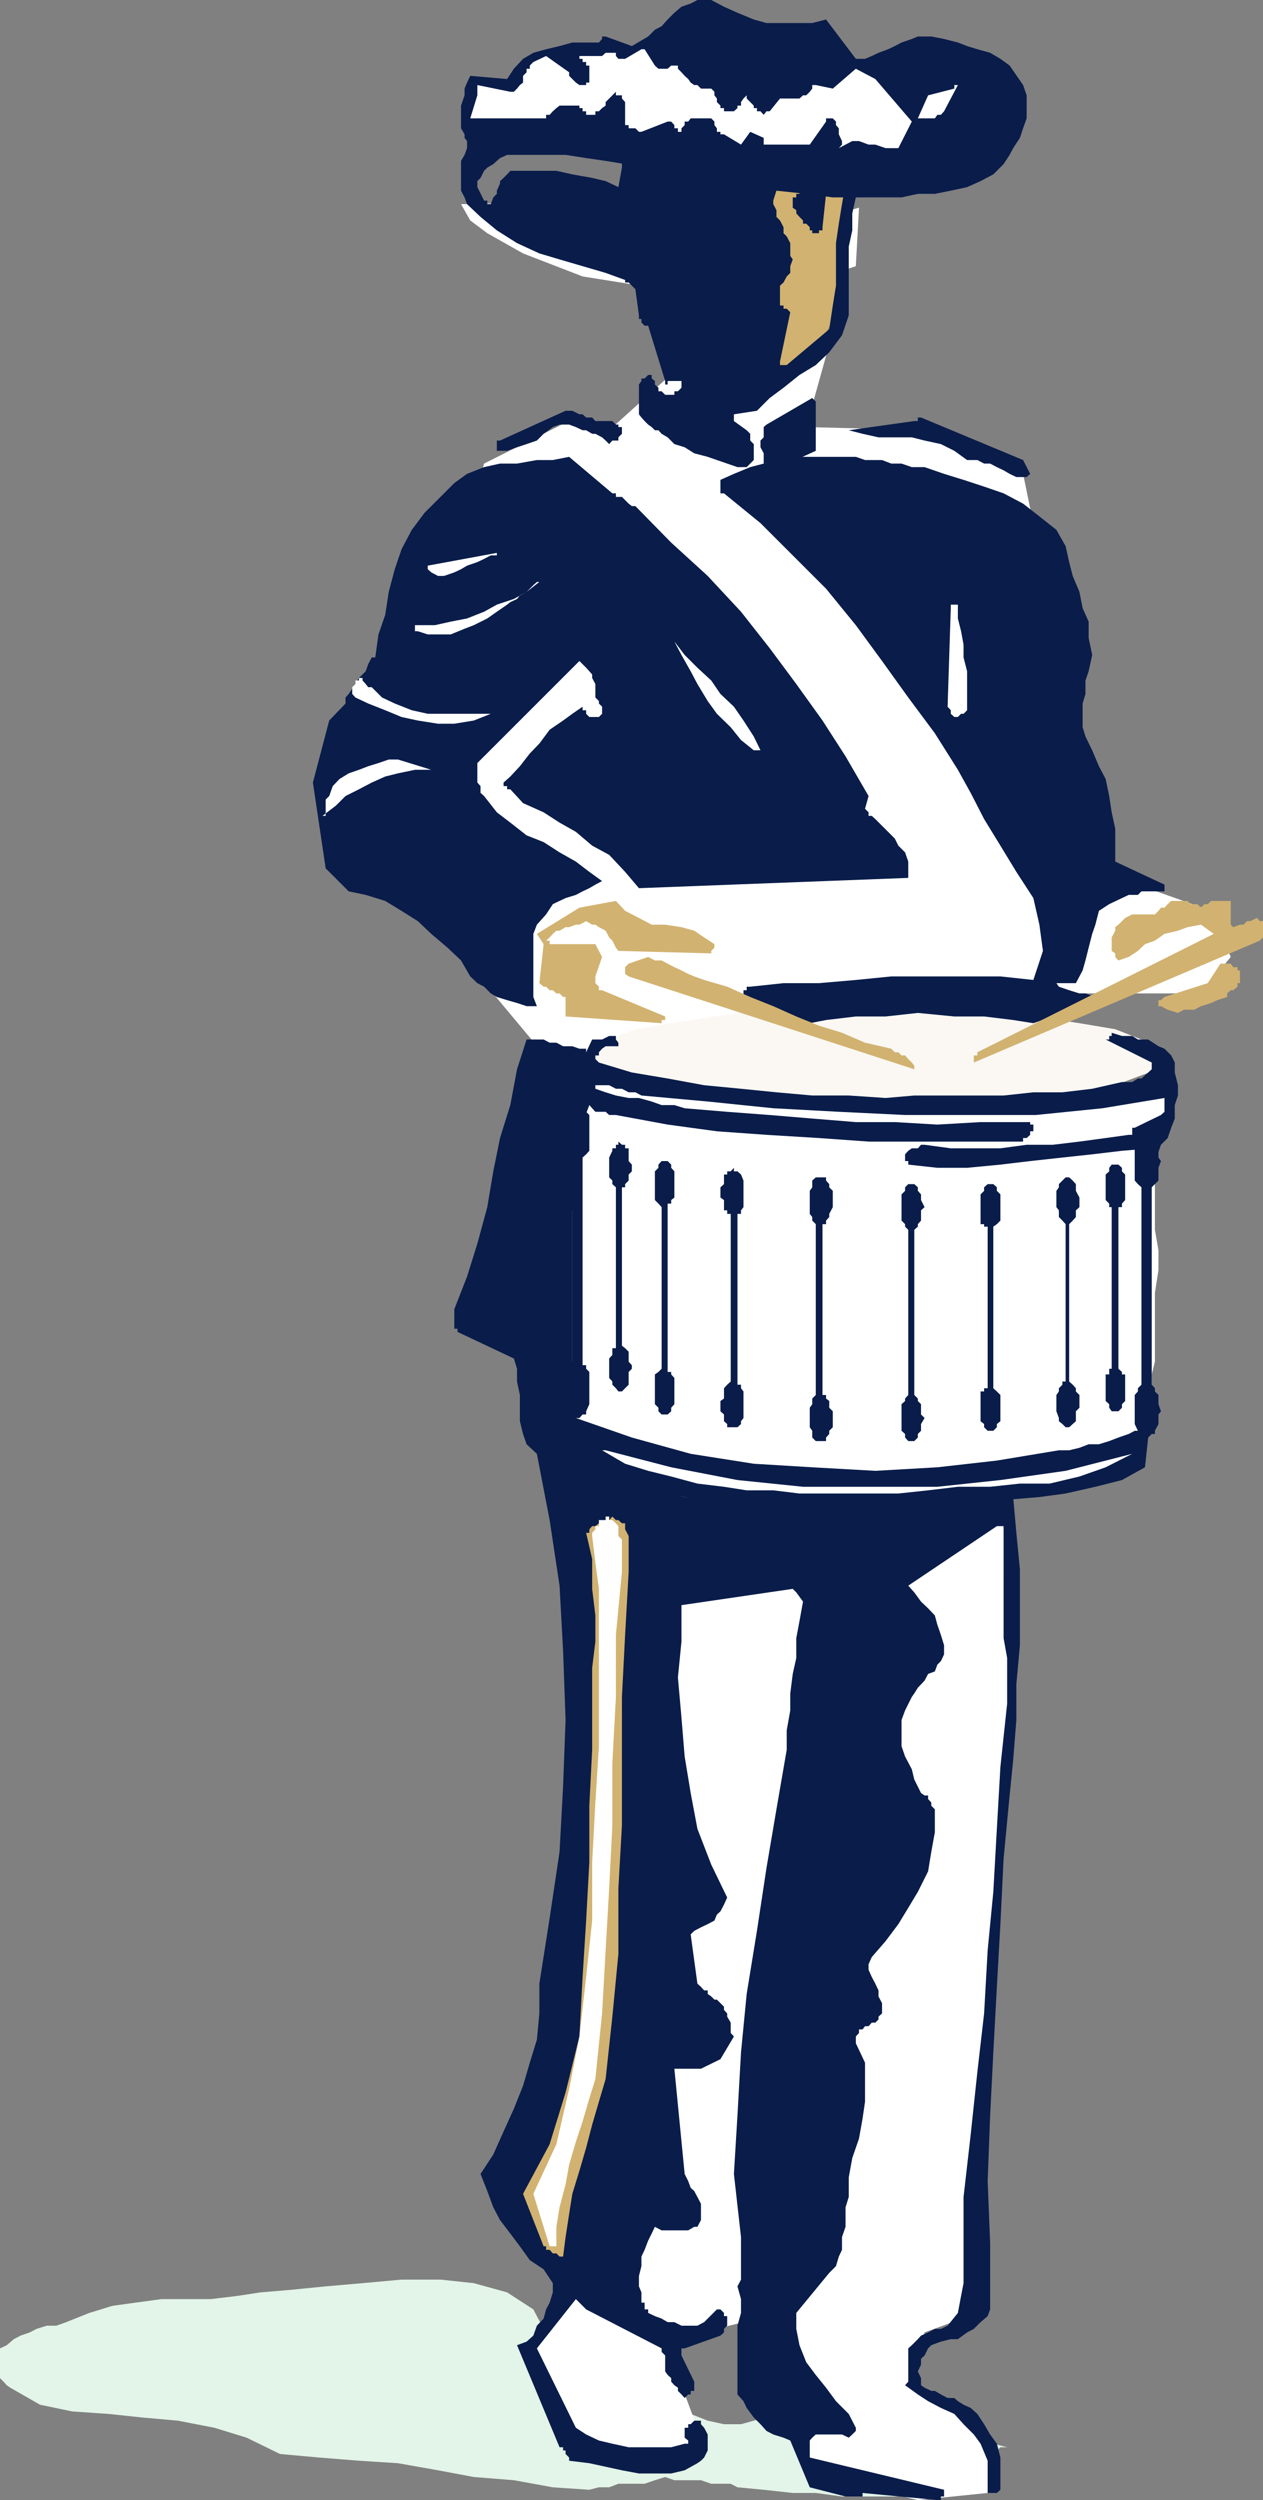
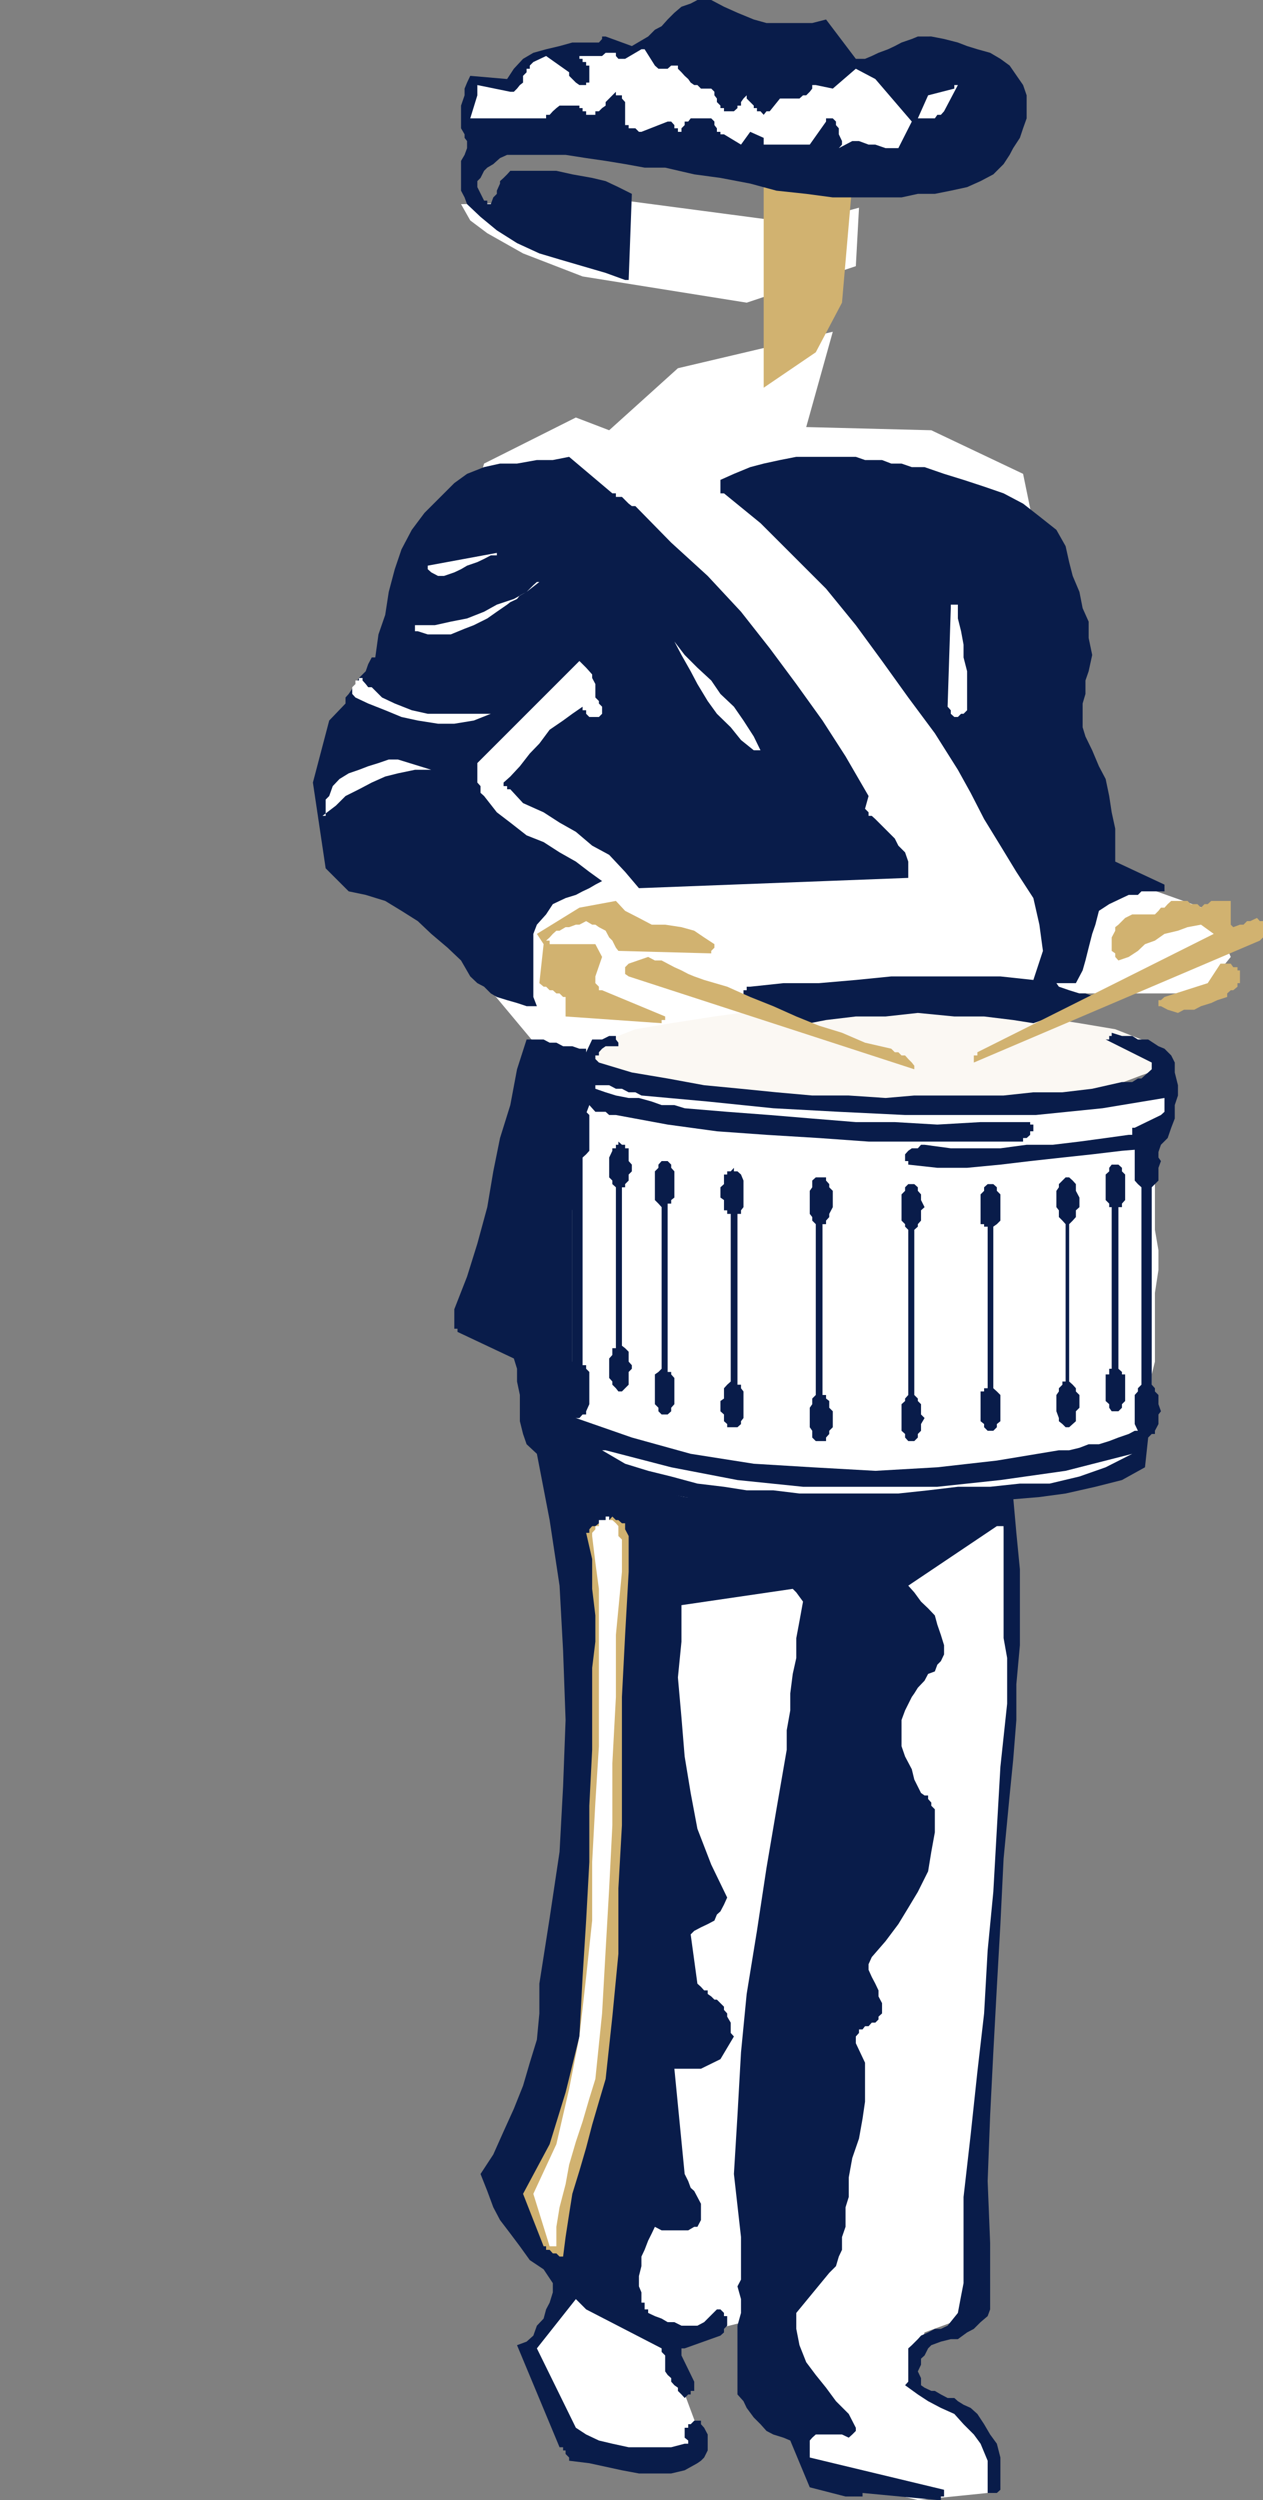
<svg xmlns="http://www.w3.org/2000/svg" width="356.398" height="705.398">
  <rect width="100%" height="100%" fill="#808080" stroke="none" />
  <path fill="#fff" d="m130.098 57.602 2.601 4.597 4.801 3.602 10.098 5.699 16.8 6.5 46.301 7.398L241.5 75.102l.898-16.5-16.8 4.5-49.2-6.5-46.3 1" />
-   <path fill="#e3f4e8" d="M265.5 690.5H246l-4.5-1-3.902-.898-3.598-1.704-1.902-2.898-5.5-1.898-5.5-1-4.801 1-3.598.898-3.601 1h-4.801l-4.598-1-4.8-1.898h-22.102l-4.797-.704h-3.602l-1.898-1-1-3.796-.902-2.602-1-2-.7-2.8-1-3.598-1.898-3.903-2.602-3.597-2.898-5.5-7.402-4.801-9.399-2.602-9.402-1h-11l-11 1-10.399.903-10 1-8.398.699-6.5 1-7.5.898H45.598l-7.399 1-6.5.903-6.5 2-6.5 2.597-2.8 1h-2.7l-2.902.903-1.899 1-2.601.898-1.899 1-2 1.7-1.898.902V671l1 1 .898 1 1 .7 8.399 4.8 9.101 1.898 10.301.704 9.399 1 10.101.898 10.301 2 9.098 2.8L79 692.399l11 1 11.297.903 11 .699 11.3 2 10.102 1.898 11.301.903 11 2 10.297.699 2.703-.7h2.898l2.602-1h7.398l2.899-1 2.902-.902 2.598.903h7.5l2.902 1h5.5l1.899 1 7.402.699 8.2.898h6.5l7.398 1H252.5l7.398-1 6.5-.898 1.899-.7 2-2 2.601-1.902 2.899-1.898 2.902-1.7 1.598-1.902 2-1.898h1.902l-3.902-1-2.598 1h-1.902l-1.899.898-2 1h-1.601l-2-1-2.797-.898" />
  <path fill="#fff" d="m133.7 273.8 23.3 27.9-6.5 65 29.797 89.1-14.899 181.9-15.898 24 10.098 25.198 9.402 5.5L196.797 695l-1.899-1.602h1l-1-4.796 2.899-.801-10.098-27.102 22.098-5.5.902 23.301 13 8.398 8.399 12 26.902 6.5 19.7-2 .698-11-3.601-10.296-19.5-10.102 4.601-13.898 14.899-5.5 3.601-104.204 6.5-71.296L282.297 415l17.5-134.7h39.101l8.399-10.3-5.5-13-36.297-12.898-13.203-92.903-3.598-17.5-25.902-12.3-35.297-.899 7.5-26.898-43.703 10.296-19.399 17.5-9.398-3.597-25.902 13-27.899 98.398 25 44.602" />
  <path fill="#fbf8f3" d="m247 283.898-16.8 1h-14.7l-13.902 1.903-12.2 1.898-10.101 1.7-7.399 2.902-4.8 2.597-1.7 2.903 1.7 2.898 4.8 1.7 7.399 2.8 10.101 2 12.2 1.602 13.902 1 14.7 1h33.597l14.902-1 13.598-1 12.3-1.602 10.102-2 7.399-2.8 4.8-1.7 1.7-2.898-1.7-2.903-4.8-2.597-7.399-2.903-10.101-1.699-12.301-1.898-13.598-1.903h-14.902l-16.797-1" />
  <path fill="#d1b270" d="M215.5 51.102v58.296l14.7-10 7.398-14 2.902-33.597-25-.7" />
  <path fill="#091c4a" d="M200.7 0h-3.903l-1.899 1-2.601.898-2 1.704-1.899 1.898-1.699 1.898-1.902 1-1.899 1.903L178.297 13l-7.399-2.7h-1v.7L169 12h-7.5l-3.602 1-3.8.898-3.598 1-2.902 1.704L145 19.398l-1.902 2.903-10.399-.903-.902 1.903-.7 1.699v1.898l-1 2.903v6.398l1 1.7v1l.7.902v2l-.7 1.898-1 1.7V53.8l1 1.898.7 1.903 3.8 3.597L140.2 65l5.7 3.602 6.3 2.898 5.7 1.7 6.5 1.902L170.9 77l5.5 2h1l.898-24.3-3.797-1.9-3.602-1.698-3.8-.903-5.598-1-4.5-1h-13l-.902 1-1 1-1 .903v.699l-.899 2v.898l-1 1-.699 1.903h-1v-1h-.902l-1.899-3.801v-1.7l.899-.902 1-2 .902-.898 1.7-1 1-.903.898-.796 2-.903h16.5l5.8.903 5.5.796 5.5.903 5.5 1h5.801l8.2 1.898 7.398 1 8.402 1.602 7.399 2 8.402.898 7.5 1h19.398l4.602-1h4.797l4.5-.898 4.601-1 3.801-1.7 3.598-1.902 2.902-2.898 1.7-2.602 1-1.898 1.898-2.903.902-2.699 1-2.8v-6.5l-1-2.899-3.8-5.5-2.602-1.898-2.899-1.704-3.601-1-2.899-.898-2.601-1-3.899-1-3.601-.7H259l-1.703.7-2.899 1-1.898 1-1.902.898-2.7 1-1.898.903-1.902.8H241.5L233.098 5.5l-3.899 1h-12.902l-3.598-1-4.601-1.898-3.801-1.704L200.699 0" />
  <path fill="#fff" d="m181 13.898-4.602 2.704H174.5l-.703-.801v-.903h-2.899l-1 .903H163.5v.8h.898v.899h1v1h.899v4.8h-.899v.7H163.5l-1-.7-1.902-1.902v-1l-6.5-4.597L150.5 17.5l-1 1v.898h-.902v1l-1 1v1.903l-.899.699-.8 1-.899.898h-1L134.7 24v2.898l-2 6.5h21.398v-1h1l.902-1 1-.898.898-.7h5.602v.7h.898v.898h1v1H168v-1h1l.898-.898 1-.7v-1l1-1 .899-.902 1-1v1h1.703v.903l.898 1v6.5h1v.898h1.899l1 1H181l7.398-2.898h1l.899 1v.898h1v1h1v-1l.902-.898v-1h1l.7-.903h5.8l.899.903v1l.699.898v1h1v.7h1l4.8 2.902 2.602-3.602 3.801 1.7V40.8h13l4.598-6.5v-.903H235l.898.903v1l.801.898v1.7l.899 1.902v1l-.899 1 1.899-1 1.902-1h1.898l2.7 1H247l2.898 1h3.602l3.797-7.5L247 22.3l-5.5-2.903L235 25l-4.8-1h-1v1l-.7.898-1 1h-.902l-1 .903h-5.5l-2.899 3.597h-.902l-.797 1-.902-1h-1V30.5h-.899v-.7l-2-2v-.902l-.902.903-.7 1v1h-1v.699l-1 .898h-2.8V30.5h-1v-.7l-1-1v-1l-.7-.902v-1L200.7 25h-2.902l-1-1h-.899l-1-.7-.699-1-1-.902-.902-1-1-1V18.5h-1.899l-1 .898h-2.601l-1-.898-2.899-4.602H181M269.297 25l-7.399 1.898-2.898 6.5h4.797l.703-1h1l.898-1L270.297 24h-1v1" />
  <path fill="#fff" d="M246 34.3h-4.5v1h7.398l-2.898-1" />
-   <path fill="#091c4a" d="m159.598 115.898-18.5 8.403h-.899v2.898h2.899l2.8-1 2.7-.898 2.902-1 1.898-1.903L156 120.5l1.898-.7h2.7l1.902.7 1.898.898h1l1.7 1H168l1.898 1 1 .903 1 1 .899-1h1.703v-.903l1-1V120.5h-1v-.7h-.703l-1-1H168l-.902-1h-1.7l-1-.902h-.898l-2-1h-1.902M258 118.8l-18.5 2.598 3.898 1 4.5 1h9.399l3.601.903 4.602 1 3.797 1.898 3.601 2.602h2.899l1.902 1h1.7l1.898 1 1.902.898 1.7 1 1.898.903h2.902l1-.903-2-3.898-28.8-12H259v1h-1M185.797 37.2h-9.399l-.898 5.5v4.6l-1 5.5v10.302l1 5.5v5.597l.898 4.801v.7h1l.899.902 1 1 1 7.398v1H181v1l.898.898h1L187.7 107.5v1h.7v-1h3.898v1.898l-1 1h-1v1H187.7l-1-1h-.902v-1l-1-.898v-1l-.899-.7v-1h-1l-1 1H181v.7l-.703 1v8.398l.703.903.898 1 1 1 1 .699.899.898h1l.902 1 1.7 1 1.898 1.903 2.902.898 2.7 1.7 3.8 1 2.598.902 2.902 1 2.899 1h2.601l2-2v-4.5l-1-1v-1.903l-1-1-3.601-2.597v-1.903l6.5-1 3.601-3.597 3.899-2.903 4.5-3.597 4.601-2.801L234 99.398l3.598-4.796L239.5 89V69.602l1-4.602v-4.8l1-4.5.898-4.598 1.7-3.801-.7-1H241.5l-2.902 5.5-1 5.8-.899 5.5-.8 5.5v12L235 86.2l-1 6.7-12 10.1h-1.902v-1L223 88.102l-1-1h-.902v-.903h-1v-5.597l1-.903L222 78l1-1v-1.898l.7-1.903-.7-1v-3.597l-1-1.903-.902-.898v-1.7l-1-1.902-1-1v-1.898l-.899-1.7v-1l3.801-12-3.8.797-4.602-.796h-4.5l-4.801-1.903-4.598-.898-4.8-2-4.602-.903-4.5-1.699" />
-   <path fill="#091c4a" d="m232.098 54.7-5.5-.9h-1v.9h-.899v1h-1v2.902l1 .699v.898l.899 1 1 1v.903h.902l1 1V65h.7v.8h1.898V65h1v-.898l1-9.403h-1M229.2 112.3l-12.903 7.5-.797.7v2.898l-.902.903v1.898l.902 1.7v2.902h.797l.902 1h2.899l10.101-4.602v-13.898l-1-1" />
  <path fill="#d1b270" d="m173.797 254.2-10.297 1.902-12 7.398 1.898 2.898-1.199 11 1.2 1h.699l1 1H156l1 .903h.898l1 1h.7v5.5l27.101 1.898v-.898h1v-1l-17.8-7.403H169v-1l-1-1V275.5l1.898-5.5-1.898-3.602h-12.902v-1h-1l1-.898.902-1 1-.898h.898l1.7-1h1l1.902-.704h1l1.898-1 1.7 1H168l1 .704 1.898 1 1 1.898.899.898 1 2 .703.903 26.2.699v-.7l.898-.902v-1l-2.899-1.898-2.8-1.898-3.602-1-4.598-.704h-3.8L180.296 259l-3.899-2-2.601-2.8" />
  <path fill="#091c4a" d="M238.598 128.898h-13.899l-4.601.903-4.598 1-3.8 1-4.602 1.898-3.801 1.7v3.8h1l10.3 8.403 9.102 9.097 9.399 9.403 8.402 10.296 7.398 10.102 7.399 10.3 7.5 10.098 6.5 10.301 3.601 6.5 3.801 7.403 4.598 7.5 4.5 7.398 4.8 7.398 1.7 7.5 1 7.403-2.7 8.199-9.3-1H251.5l-10 1-10.402.898h-10l-9.399 1h-1v1h-.902v2.801h.902l17.801 6.5 4.598-.898 8.402-1h8.398l9.102-1 10.297 1h8.402l8.2 1 5.699.898 18.5-6.5v-.898h-1l-2.801-1h-1.7l-2.898-.903-2.902-1-.7-1h-1 6.5l1.903-3.597.797-2.801.902-3.602 1-3.898.899-2.602 1-3.898 2.902-1.898 3.598-1.704 1.902-.898h2.598l1-1h6.5v-1.898l-13.899-6.5V233.8l-1-4.602-.699-4.597-1-4.801-1.902-3.602-1.899-4.5-1.902-3.898-.797-2.602V198.5l.797-2.7V192l.902-2.602 1-4.597-1-4.801v-4.602l-1.699-3.796-.902-4.602-1.899-4.5-1-3.898-1-4.5-2.601-4.602-4.801-3.8-4.598-3.598-5.5-2.903-5.5-1.898-5.8-1.903-5.5-1.699-5.5-1.898h-3.602l-2.899-1H251.5l-2.602-1h-4.8l-2.598-.903h-2.902" />
  <path fill="#091c4a" d="m97.5 198.5-4.602 4.8-4.601 17.5 3.601 24.2 6.5 6.5 4.801 1 5.5 1.7 4.598 2.8 4.601 2.898 3.801 3.602 4.598 3.898 3.8 3.602 2.602 4.5 2 1.898 1.899 1 1.902 1.903 1.7 1 2.898.898 2.8.801 2.7.898h2.902l-1-2.597V263.5l1-2.602 2.598-2.898 1.902-2.898 1.898-.903 1.7-.8 2.902-.899 1.898-1 1.899-.898 1.703-1 1.898-1-3.601-2.602-3.797-2.898-4.602-2.602-4.5-2.898-4.8-1.903-4.598-3.597-3.8-2.903-3.602-4.597-1-.903v-1.898l-.899-1v-5.5L163.5 186.5l1.898 1.898.899 1 .8.903v1L168 193v3.8l1 1v.7l.898.898v2l-.898.903h-2.703l-.899-.903v-1h-1v-1l-2.898 2-2.602 1.903-3.8 2.597-2.899 3.903-2.699 2.8-2.8 3.598-2.7 2.903-1.902 1.699v1h1v.898H144l3.598 3.903 5.8 2.597 4.5 2.903 4.602 2.597 4.598 3.903 4.8 2.597 4.5 4.801 3.899 4.602 76-2.903v-4.597l-.899-2.602-1.898-1.898-1-2-5.5-5.5-1-.903h-.902v-1l-1-1 1-3.597-6.5-11.204-6.5-10.097L224.699 193l-7.5-10.102-8.101-10.296-9.399-10.102-10.3-9.398-10.102-10.301h-1l-.899-.7-1-1-.898-.902h-1.703v-1h-1l-12.2-10.3-4.597.902h-4.5l-5.602 1h-4.8l-4.5 1-4.801 1.898-3.598 2.602-3.902 3.898-4.5 4.5-3.598 4.801-2.902 5.5-1.899 5.602L109.7 167l-1 6.5-1.902 5.5-.899 6.5h-1l-1 1.898-.699 2-1.902 1.903-1 1.699-1.899 2.8-.898 1v1.7M239.5 133.7l-29.703 2.6 7.402 7.5 7.5 7.4 6.399 7.402 7.5 7.5 6.5 8.398 6.402 8.398 5.797 7.403 6.5 7.5 1.703-3.903h.898l1-.898h5.5l1 .898 1.899 3.903v10l2.902 9.398 2.598 9.403 3.601 8.097 4.801 7.5 4.598 8.403 4.5 9.296 2.902 9.102v-2.602l1-2.898.899-1.898 1-2.602 1.699-2 1.902-1.898 1.899-1.704L312 251.5l1-.898h.7v-2l-.7-.903h-1l-.902-.699h-2l-.899-1-1-1-.902-.898v-1l3.8-7.403-1-6.5-1.898-5.5-1.699-5.5-1.902-5.597-1.899-6.704-1-5.5v-6.5l2-6.5.899-3.597-.899-4.801-1-3.602-1-3.796-.902-2.602-1.7-3.898-1-3.602v-3.8l-2.8-4.598-2.7-2.903-4.8-2.597-3.598-2.903-4.5-1.898-4.8-1.7-4.602-.902-4.797-2-2.602 2h-5.601l-2.797-1-3.602-1.898-2.898-1-2.902-1.7-2.598-.902h-2" />
  <path fill="#091c4a" d="m146.7 150.2-3.602 1-3.899 1.902-4.5 1h-3.601l-3.899.898h-4.5l-3.902-.898-4.5-1V155h-1l4.601 9.2 2.801 2.8 3.598-.898 3.902-1 3.598-.903 3.8-1 3.602-1.699 3.899-1.898 1.902-2.903 2.598-2.597v-3.903h-.899" />
  <path fill="#091c4a" d="m157.898 153.102-4.5 4.597-4.8 3.801-4.598 3.602-5.5 2.898-6.703 1.898-6.5 1.704h-13.899v4.796l.899 1.704 1 .898v1l1 1v1.898h.902v.903l6.5-.903 5.5-1 6.5-1.898 4.801-1.898 5.5-2.704 4.598-3.796 4.8-3.602 4.5-3.8 1-1 .7-1.7 1-.898.902-1v-1l1-1.903v-2.597h-1v-1h-3.602" />
  <path fill="#fff" d="m140.2 156-19.5 3.602v1l1 .898 1.898 1h1.699l2.902-1 1.899-.898 1.699-1 2.902-1 1.899-.903 1.902-1h1.7V156m129.097 13.898v.704h-1v1l-.899 27.796.899 1v1l1 .903h1l.902-.903h.7l1-1v-11l-1-3.898v-3.602l-.7-3.796-.902-3.602v-3.898h-1v-.704M152.2 164.2l-3.602 2.8-3.598 2-4.8 1.602-3.602 2-4.801 1.898-4.598.898-4.5 1h-5.601v1.704h.8l2.801.898h6.5l3.899-1.602 2.601-1 3.801-1.898 2.7-1.898 2.898-2 .902-.704 1.898-.898.801-1 1.899-1 .902-.898 1-1 1-.903h.7" />
  <path fill="#091c4a" d="m180.297 167 1.601 7.5 2.899 6.5 3.601 5.5 3.899 6.5 3.601 5.5 3.801 5.7 4.598 5.6 4.8 5.5h1.602v.9h1l1 1 5.5-2.9v-.902h.899v-.796h1v-.903l-3.801-5.8-3.598-6.5-4.601-5.5-4.801-6.5-5.5-5.5-5.5-4.5-5.598-5.797L181 167h-.703" />
  <path fill="#fff" d="m190.297 181 2 3.8 2.601 4.598 1.899 3.602 2.902 4.8 2.598 3.598 3.902 3.801 2.899 3.602 3.601 2.898h1.899l-1.899-3.898-2.902-4.5-2.7-3.903-3.8-3.597-2.598-3.801-3.902-3.602-3.598-3.597-2.902-3.801m-89 11h-1v1l-.899.898v1.903l.899 1 3.601 1.699 4.801 1.898 4.598 1.903 4.601 1 5.7.898h4.601l5.5-.898 4.801-1.903h-17.8l-4.5-1-4.802-1.898-3.601-1.7-2.899-2.902h-1L103.2 193l-.902-1v-.7h-1v.7m10.999 22.3h-2.598l-2.902 1-2.899.9-2.601 1-2.899 1-2.601 1.6-1.899 2-1 2.802-1 1v4.597H91l3.797-2.898 2.703-2.7 3.797-1.902 3.601-1.898 3.801-1.7 3.598-.902 4.8-1h4.602l-9.402-2.898" />
  <path fill="#d1b270" d="M346.297 254.2h-4.5l-1 .902h-.899l-1 1-1-1H336l-.902-.903H330.5l-1 .903-.902 1h-1l-.7.898-1 1H319.5l-2 1-.902.898-1 1-.899.704v1l-1 1.898v3.8l1 .7v1l.899 1 2.902-1 2.598-1.7 2-1.902 2.8-1 2.7-1.898 3.8-.898 2.7-1 3.8-.704 3.602 2.602-66.703 33.398v.903h-1v2l80.703-34.403.898-.898v-4.602h-.898l-.8-.898-1.903.898h-.899l-1 1h-1l-1.898.704-.703-.704V254.2h-1m0 17.698h-1.899l-3.601 5.5-12.2 3.903-1 .898h-.699v1.7h.7l1.902 1 2.898.902 1.7-.903H337l1.898-1 2.899-.898 1.703-.8 2.797-.9v-1l1-.902H348l1.2-1v-1h.698v-3.597h-.699v-.903H348l-.703-1h-1M182.898 270l-5.5 1.898-1 1v1.903l1 .699L258 301.7v-1l-.703-.9-1-1-.899-1h-1l-.898-.902h-1l-1-1-7.402-1.699-6.5-2.8-6.5-2-6.399-2.598-6.5-2.903-6.5-2.597-6.5-2.903-6.5-1.898-2.8-1-1.7-.7-1.902-1-2-.902-1.899-1L186.7 271h-1.902l-1.899-1" />
  <path fill="#091c4a" d="M313.7 291.398v.903h-.7v1h-1l13 6.5v1.898l-1 .903-.902.796-1 .903h-1l-1.598 1h-2.902l-8.399 1.898-8.402 1h-8.2l-8.398.903H258l-8.102.699-10.398-.7h-10.3l-10.102-.902-10-1-10.399-1-10.3-1.898-10.102-1.7-9.297-2.8-1-1v-1h1v-.903l.898-1 1-.699h3.602v-1l-.703-.898v-1h-1.899l-2 1h-2.8l-1.7 3.597-1.898 2.903v3.597l-1 3.801v7.403l-1 3.597-1.902 3.903 1.902 11v11.296l-.902 11-1.7 10.403-1.898 10-1 11.3 1 10.098 2.598 10.301 1 1.7 1.902 1 1.898.902 1.899 1 .8.898 1.903 2 1.898.898 1 .704 11 3.898 10.301 1.898 11.098 1.704L215.5 425h11.098l11 1h22.3l7.5-1.898 8.399-1h9.101l8.399-.704 7.402-1 8.399-1.898 7.5-1.898 6.5-3.602.902-8.398 1-10.301V330.5l2.598-7.5 1.902-1.898 1-2.903 1-2.597V311.8l.898-2.7v-2.9l-.898-3.597V299.8l-1-2-1.902-1.903-1.7-.699L324 293.3h-2.902l-1.598-1h-2.902l-2.899-.903" />
  <path fill="#091c4a" d="M238.598 704.398h4.8v-1l21.102 2h1v-1h.898V702.5l-37.898-9.102v-4.796l.7-.801 1-.903h7.398l1.902.903 1-.903 1-1V685l-2-3.898-3.602-3.602-2.8-3.8-2.899-3.598-2.699-3.602-1.902-4.8-.899-4.598v-4.5L234 641.3l1.898-1.903.801-2.699.899-1.898v-3.602l1-2.898v-5.5l.902-2.903v-5.5l1-5.5 1.898-5.5 1-5.597.7-4.801v-11l-2.598-5.5v-1.898l.898-1v-1h1l.7-.903h1l.902-1h1l.898-.898v-.8l1-.898v-2.903l-1-1.898v-1.7L247 559.7l-1-1.898-.902-2V554.2l.902-2 3.898-4.5 3.602-4.8 2.797-4.598 2.703-4.5 2.898-5.801.899-5.5 1-5.5v-6.5l-1-1v-.898l-.899-1v-1h-1l-1-.704-1.898-3.796-.703-2.903-1.899-3.597-1-2.903v-7.398l1-2.7 1.899-3.8.703-1 1-1.602 1.898-2 1-1.898 1.899-.7.703-1.902 1-1 .898-1.898V464.2l-.898-2.898-1-2.903-.703-2.597-1.899-2-2-1.903-1.898-2.597-1.703-1.903 25-16.796h1.902V462.2l1 5.602V480.7l-1.902 17.801-1 17.5-1 17.8-1.598 16.5-1 17.802-1.902 16.5-1.899 17.796-2 17.5V644.2l-.699 3.602-.902 4.8-2.899 3.598-1.898.903h-1.703l-1.899 1-2 .898-.898 1-1.703 1.7-1 .902V672l-.899 1 3.602 2.602 2.898 1.898 3.602 1.898 3.797 1.704 2.601 2.898 2.899 2.898 1.902 2.602 2 4.8v9.098h2.598l1-.898v-9.102l-1-3.898-1.899-2.602L277.7 684l-1.902-2.898-1.899-1.704-2-.898-1.601-1-1-.898h-1.899l-1.898-1-1.703-1h-1l-1.899-.903-1-.699v-2l-.898-1.898.898-1.903V665.5l1-.898 1-2 .899-.903 2.703-1 2.797-.699h2l2.601-1.898 1.899-1 1.902-1.903 2-1.699.7-1.898v-18.704l-.7-17.5.7-18.5.898-17.796 1-18.5 1-17.704.902-18.5 1.7-17.796 1-10 .898-11.301v-10.102l1-11v-21.398l-1-10.301-.899-10.102H265.5l-7.5.704h-6.5l-7.402 1h-7.399l-6.5-1h-27.902l-9.098-.704-8.402-1.898-7.399-2.898-7.5-4.602-7.398-5.5-3.602-8.398-1-8.403 1-8.398 1.7-8.102 1.902-8.398 1-8.403.898-8.398-1.898-8.398V335l1-5.5V324l.898-5.8 1-5.5v-16.802H163.5l-2-.699h-2.602l-1.898-1h-1.902l-1.7-.898h-4.8l-2.7 8.398L144 311.801l-2.902 9.3-1.899 9.399-1.699 10.102-2.8 10.296-2.903 9.301-3.598 9.2v5.5h.899v.902L145 383.3l.898 2.898v3.602l.801 3.8v7.4l.899 3.602 1 2.898 2.902 2.7 3.598 18.698 2.8 18.5 1 18.403.7 19.5-.7 18.699-1 18.5-2.8 18.7-2.899 18.5v8.402l-.699 7.398-2 6.5-1.902 6.5L145 595l-2.902 6.398-2.899 6.5-3.601 5.5 1.902 4.801 1.7 4.602 1.898 3.597L144 630.2l2.7 3.602 2.8 3.898 3.898 2.602L156 644.2v2.602l-.902 2.898-1 1.903-.7 2.597-1.898 2-1 2.801-1.902 1.7-2.7 1 12 28.8h1v.898h.7v1l1 1v.903l5.699.699 9.203 2 4.797.898h9.101L193.2 697l3.598-2 1-.7.902-.902 1-2v-4.5l-1-1.898-.902-1v-1h-1.899l-1 1h-.699v1h-1v2.8l1 .802v.898h-1l-3.8 1h-12l-4.602-1-3.797-.898-3.602-1.704L162.5 685l-11-22.398 11-13.903 2.898 2.903 21.301 11v1l1 1v4.5l.7 1 1 .898v1l.898 1 1 .7v.902l1 1 .902 1 1-1h.7v-1h1V672l-3.602-7.398v-2h.902L203.297 659l1-.898v-1l.902-.903V653.5h-.902v-.898l-1-1h-1l-3.598 3.597-1.902 1h-4.5l-2-1h-1.899l-1.699-1-1.902-.699-1.899-.898v-1h-1v-1.903H181v-2.898l-.703-1.7V642.2l.703-2.8v-2.7l.898-1.898 1-2.602 1-2 .899-1.898 1.902 1h7.5l1.7-1h.898l1-1.903v-4.597l-1-1.903-.899-1.699-1-.898-.699-1.903-1-2-2.902-29.699h7.5l5.5-2.699 3.8-6.398-.898-1V570.7l-1-1.699v-.898l-.902-1v-.903l-2-2h-.7l-.898-.898-1-.7v-1h-1l-.902-1-1-.902-1.899-13.898 1-1 1.899-1 1.902-.903 1.899-1 .699-1.699 1-.898 1-1.903.902-2-4.5-9.296L196.797 516l-1.899-10.102-1.699-10.296-.902-11-1-11.301 1-10.102v-10.3l31.402-4.598 1 1 1.899 2.597-1 5.5-.899 4.801v5.602l-1 4.5-.699 5.5v4.8l-1 5.598v5.5l-2.902 16.801-2.801 16.5-2.7 17.8-2.898 17.802-1.601 16.5-1 17.796-1 16.5 2 17.801v12l-1 1.903 1 3.597v3.903l-1 3.597v19.403l1.699 1.898.902 1.898 2 2.704 1.899 1.898 1.699 1.898 1.902 1 2.899.903 1.902.8 5.5 13.2 10.098 2.597" />
  <path fill="#fff" d="M168 306.2v1l2.898 1 2.899.902 3.601.699h2.899l3.601 1 2.801 1h3.598l2.902.898 12 1 12 .903 12 1 12.301 1h11l12 .699 12.2-.7h14v.7h.898v1.898h-.899v1l-1 .903h-1v1h-43.601l-14-1-14.801-.903-14-1-13.899-1.898-14.601-2.7h-1.899l-1-.902H168l-1.703-1.898-2.797 7.398-1 10.301-1 12v56.7l1 1.902V401v-.898l1-1h-1v-.903 1.903l15.797 5.5 16.601 4.597L212.7 413l16.5 1 17.8 1 17.5-1 16.797-1.898 17.5-2.903h2.902l2.899-.699 2.601-1h2.899l2.902-.898 2.598-1 2.902-1 1.7-.903h.898l1-1 1-.898V401l.902-.898v-5.5l1-3.903v-2.898l.898-3.602v-19.398l1-6.5v-5.5l-1-5.801v-17.5L325 324l-8.402.7-8.399 1-8.402.902-9.098 1-8.402 1-9.399.898H264.5l-8.203-.898v-1h-.899v-1.903l.899-1 1-.699H259l.898-1h1l7.399 1h14l7.402-1h7.399l7.5-.898 7.402-1 6.5-.903h1v-2h.7l7.398-3.597 1-.903v-3.898l-17.5 2.898-18.801 1.903h-36.899l-18.699-.903-18.5-1-18.5-1.898L181 309.1l-1.703-.902h-1.899l-1.898-1h-1.703l-1.899-1H168" />
  <path fill="#fff" d="m169.898 409.2 6.5 3.8 6.5 2 6.5 1.602 7.399 2 7.5.898 6.402 1h7.5l7.399.898H253.5l8.398-.898 8.399-1h9.101l8.399-.898h8.402l8.399-2L312 414l7.5-3.8-18.8 4.8-18.403 2.602L264.5 419.5h-37.902l-18.5-1.898-18.7-3.602-18.5-4.8h-1" />
  <path fill="#091c4a" d="m158.898 417.602 1.7 18.5L162.5 453.8l1 18.5.898 18.699-.898 18.5-1 17.5-2.902 18.8L156 564.2v7.5l-.902 4.8-1 3.602v3.597l-.7 3.801-1.199 3.602L151.5 595l-1 1.898-1.902 2.602-1 1.898-1.7 2L144 605l-1.902 2-1.899 1.898-1 1.903 1.899 7.398 3.902 6.5 3.598 5.5 5.5 5.602 5.5 4.5 5.8 4.8 5.5 4.598 6.5 3.801-1.898-2.898V640.3l.898-3.602 1-3.8.899-2.7 1-3.8 1-1 .703-.7h.898v-.898h1l8.399 1.597h1v-.699h.902l-2.902-4.8-1.899-4.5-1.699-5.598-.902-5.5V593l-1-6.398V581l1-.898v-1h.902v-.903h1v-1l1.7 1h.898l2 .903h5.5l1.902-1.903v-.699l1-1v-3.8l-1-1-1-.9v-.8l-.902-.898-1-1h-.899v-.903h-1l-.699-1-6.5-18.5.7-1.898 1-1 .898-.903 1-1h1.902l1-.699 1.7-1h.898l1-.898.902-1v-.903l1-1v-1l-4.8-9.296L191.296 516l-1.899-10.102-1.699-11.296v-11l-1-11.301V451h-.902v-.8l-1-.9v-1h1v-.902h.902v-1h1l11-1h10.399l10-.898 11.101-1.7 10.301-1.902L250.598 439l10.3-3.602 9.399-3.898-6.5 1-6.5.898-7.399 1-6.5 1H222l-6.5-2h-13.203l-5.5-.898-5.5-1-6.5-1.7-5.5-1.902-5.5-1.898-5.797-2.898-.902-.704-1.7-1-1-.898-.898-1h-2l-.902-.898-1-1-1.7-1 1 1" />
  <path fill="#d1b270" d="M171.898 428.898h-1l-1 .903H169l-1 .8h-.902l-.801.899v1h-.899l1.7 7.398v8.403l.902 7.5v7.398l-.902 7.403v23.097l-.801 15.801v15.898l-.899 16.5-1 15.903-.898 16.8-3.902 15.797-4.5 14.602-7.5 14 5.8 14.8h.7v1h1l.902 1h1l.898.9h1l.7-5.5 1-6.5.902-5.7 2-6.5 1.898-6.5 1.7-6.5L169 593l1.898-6.398L172.797 569l1.703-17.7v-18.5l1-17.8v-36.2l.898-17.5 1-17.8v-10.102l-1-1.898v-1.7h-.898l-1-.902h-.703l-1-1-.899 1" />
  <path fill="#fff" d="M169.898 428.898H169v1.704h-1v.898l-.902 1v.898l.902 7.5 1 7.403v44.398l-1 15.903-.902 16.796v16.5l-1.7 15.903-1.898 16.8-2.902 14.797L157 605l-6.5 14 4.598 14.8H157v-5.5l.898-5.5 1.7-6.5 1-5.5 1.902-6.5 1.898-5.698 1.899-6.5 1.703-5.5 1.898-18.5 1-17.801 1-17.5.899-17.801v-17.5l1-18.7v-17.5l1.703-17.8v-9.102l-1-1v-2.796l-.703-.801-1-.903h-.899v-1h-1v1h-1" />
  <path fill="#091c4a" d="m250.598 444.5-18.5 1.898-1 5.5v4.801l-.899 5.5v5.602l-1 5.5-.699 4.5-1 5.8-.902 5.5-1 7.5-.899 7.399-1 8.398-.699 7.403-1 7.199-1.902 7.5-1 8.398-.899 7.403-2.699 15.898-.902 14.801-1 15.898V673l1 1.602.902 2 .797 1.898.902.898 1.899 1.704 1 1L222 683l1.7 1 8.398-1-1-3.602-2.598-3.796-1.902-3.602-2.899-3.8-1.699-3.598-.902-4.602-1-4.8 1.902-4.598 1-1.903.7-.898 1-1.7.898-1 1.902-.902 1-2 .7-.898 1-1 1.898-5.5 1.902-5.5 1-5.5.898-5.602v-6.398L236.7 606l1.899-5.5 1.902-5.5v-7.5l-1-2.898V582l-.902-1.898-1-2.903-.899-1.699v-1.898l.899-1 1-.903.902-1 1-.898 1-.801 1.898-.898.7-1-3.598-12.903 2.898-3.898 3.602-4.5 2.898-4.602 3.602-4.8 1.898-4.598 2.602-5.7 1-5.5.898-5.601-.898-2.602-1.703-2.898-1.899-3.602L253.5 503l-1-2.8-1-3.598-.902-2.903-.7-3.597.7-3.903.902-3.597 1-2.801 1.898-3.602 1.899-2 1.703-2.597 1.898-2.903 2-2.898v-2.602l-1-2.898-1.898-1.903-1.703-1.699-1.899-2.898-1.898-1.903-2-1.699-1.602-2.8v-1l.7-1h.902-.902v-.899m65-103v44.7l1 .902v.699h.902v7.5l-.902.898v1l-1 1h-1.899l-.699-1v-1l-1-.898v-7.5h1v-1.602h.7v-45.597h-.7v-1l-1-1v-7.204l1-.898v-1l.7-.898h1.898l1 .898v1l.902.898v7.204l-.902 1v1h-1v.898M175.5 335v44.7l.898.698 1 1v2.801l.899 1v1l-.899.903v3.597l-1 1-.898.903h-1l-.703-.903-1-1v-.898l-.899-1v-5.5l.899-1v-1.903h1V335l-1-.898v-1l-.899-.903v-5.597l.899-1.903V324h1v-1h.703v-.898l1 .898h.898v1h1v3.602l.899 1v1.898l-.899.898v1.704l-1 1V335h-.898m-11.102-7.398v57.597h1v1l.899.903v9.097l-.899 2v.903h-1l-.898 1h-2v-1h-.902l-1-.903v-2l-.7-.898v-6.5l.7-1v-1.602l1-1v-1h.902v-56.597l-.902-1v-.903h-1V323l-.7-.898v-5.5l.7-2v-.903l1-1 .902-.898 1-1 1 1h.898l1 .898v1l.899.903v10.097l-.899 1-1 .903v1M325 336v54.7l.898 1v.902l1 1v2.597l.7 2-.7.903v2.699l-1 1.898v.903H325l-1 1h-.902l-1-1h-1v-.903l-.899-1.898v-8.2l.899-1v-.902l1-1V335l-1-.898-.899-1V324l.899-1.898v-1h1l1-.903H324l1 .903h.898v1l1 1.898v2.602l.7 1-.7 1.898v3.602L325 335v1m-136.602 4.602v46.5h1v.699l.899 1v7.398l-.899 1v1l-1 .903H186.7l-.902-.903v-1l-1-1v-8.398l1-.7.902-.902v-45.597l-.902-1-1-1V330.5l1-1v-.898l.902-1h1.7l1 1v.898l.898 1v7.398l-.899.704v1h-1v1m19.699 2.796V390.7h1v1l.699.903v7.5l-.7.898v.8l-1 .9H205.2v-.9l-.902-.8v-1.898l-1-.903v-2.898l1-.7V391.7l.902-1 1-.898V342.5h-1v-1h-.902v-2.898l-1-.704V335l1-.898v-2.704h.902v-.898h1l.899-1v1h1l1 .898.699 1.704v7.5l-.7.898v1h-1v.898m24 2v48.204h1v1l.902.699v1.898l1 1v4.5l-1 1v.903l-.902 1v1h-2.899l-1-1v-1.903l-.699-1v-5.5l.7-1v-1.597l1-1v-48.204l-1-1v-1l-.7-.898V336l.7-1v-1.898l1-.903h2.898v.903l.902 1V335l1 1v4.602l-1 1.898v.898l-.902 1v1h-1M258 347v46.602l1 1v.699l.898.898v2.903l1 1-1 1.699v1.898l-.898.903v1l-1 1h-1.703l-.899-1v-1l-1-.903v-7.5l1-.898v-.7l.899-1V347l-.899-.898v-.704l-1-1V337l1-1v-1l.899-.898H258l1 .898v1l.898 1v1.602l1 2-1 .898v2.898l-.898 1v.704l-1 .898m43.7-1.602v44.403l1 .898.898 1v.903l1 1v3.597l-1 1V401l-.899.8-1 .9h-1l-.902-.9-1-.8v-.898l-.7-1.903v-4.597l.7-1v-.903l1-1v-.898h.902v-44.403l-.902-1-1-1V341.5l-.7-.898V336l.7-1v-.898l1.902-1.903h1l1 .903.899 1V336l1 1.898v2.704l-1 .898v1.898l-.899 1-1 1m-21.402.704v45.597l1 .903 1 1V401l-1 .8v.9l-1 1h-1.598l-1-1v-.9l-1-.8v-8.398h1v-.903h1v-45.597h-1v-.704h-1V337l1-1v-1l1-.898h1.598l1 .898v1l1 1v7.398l-1 1-1 .704" />
</svg>